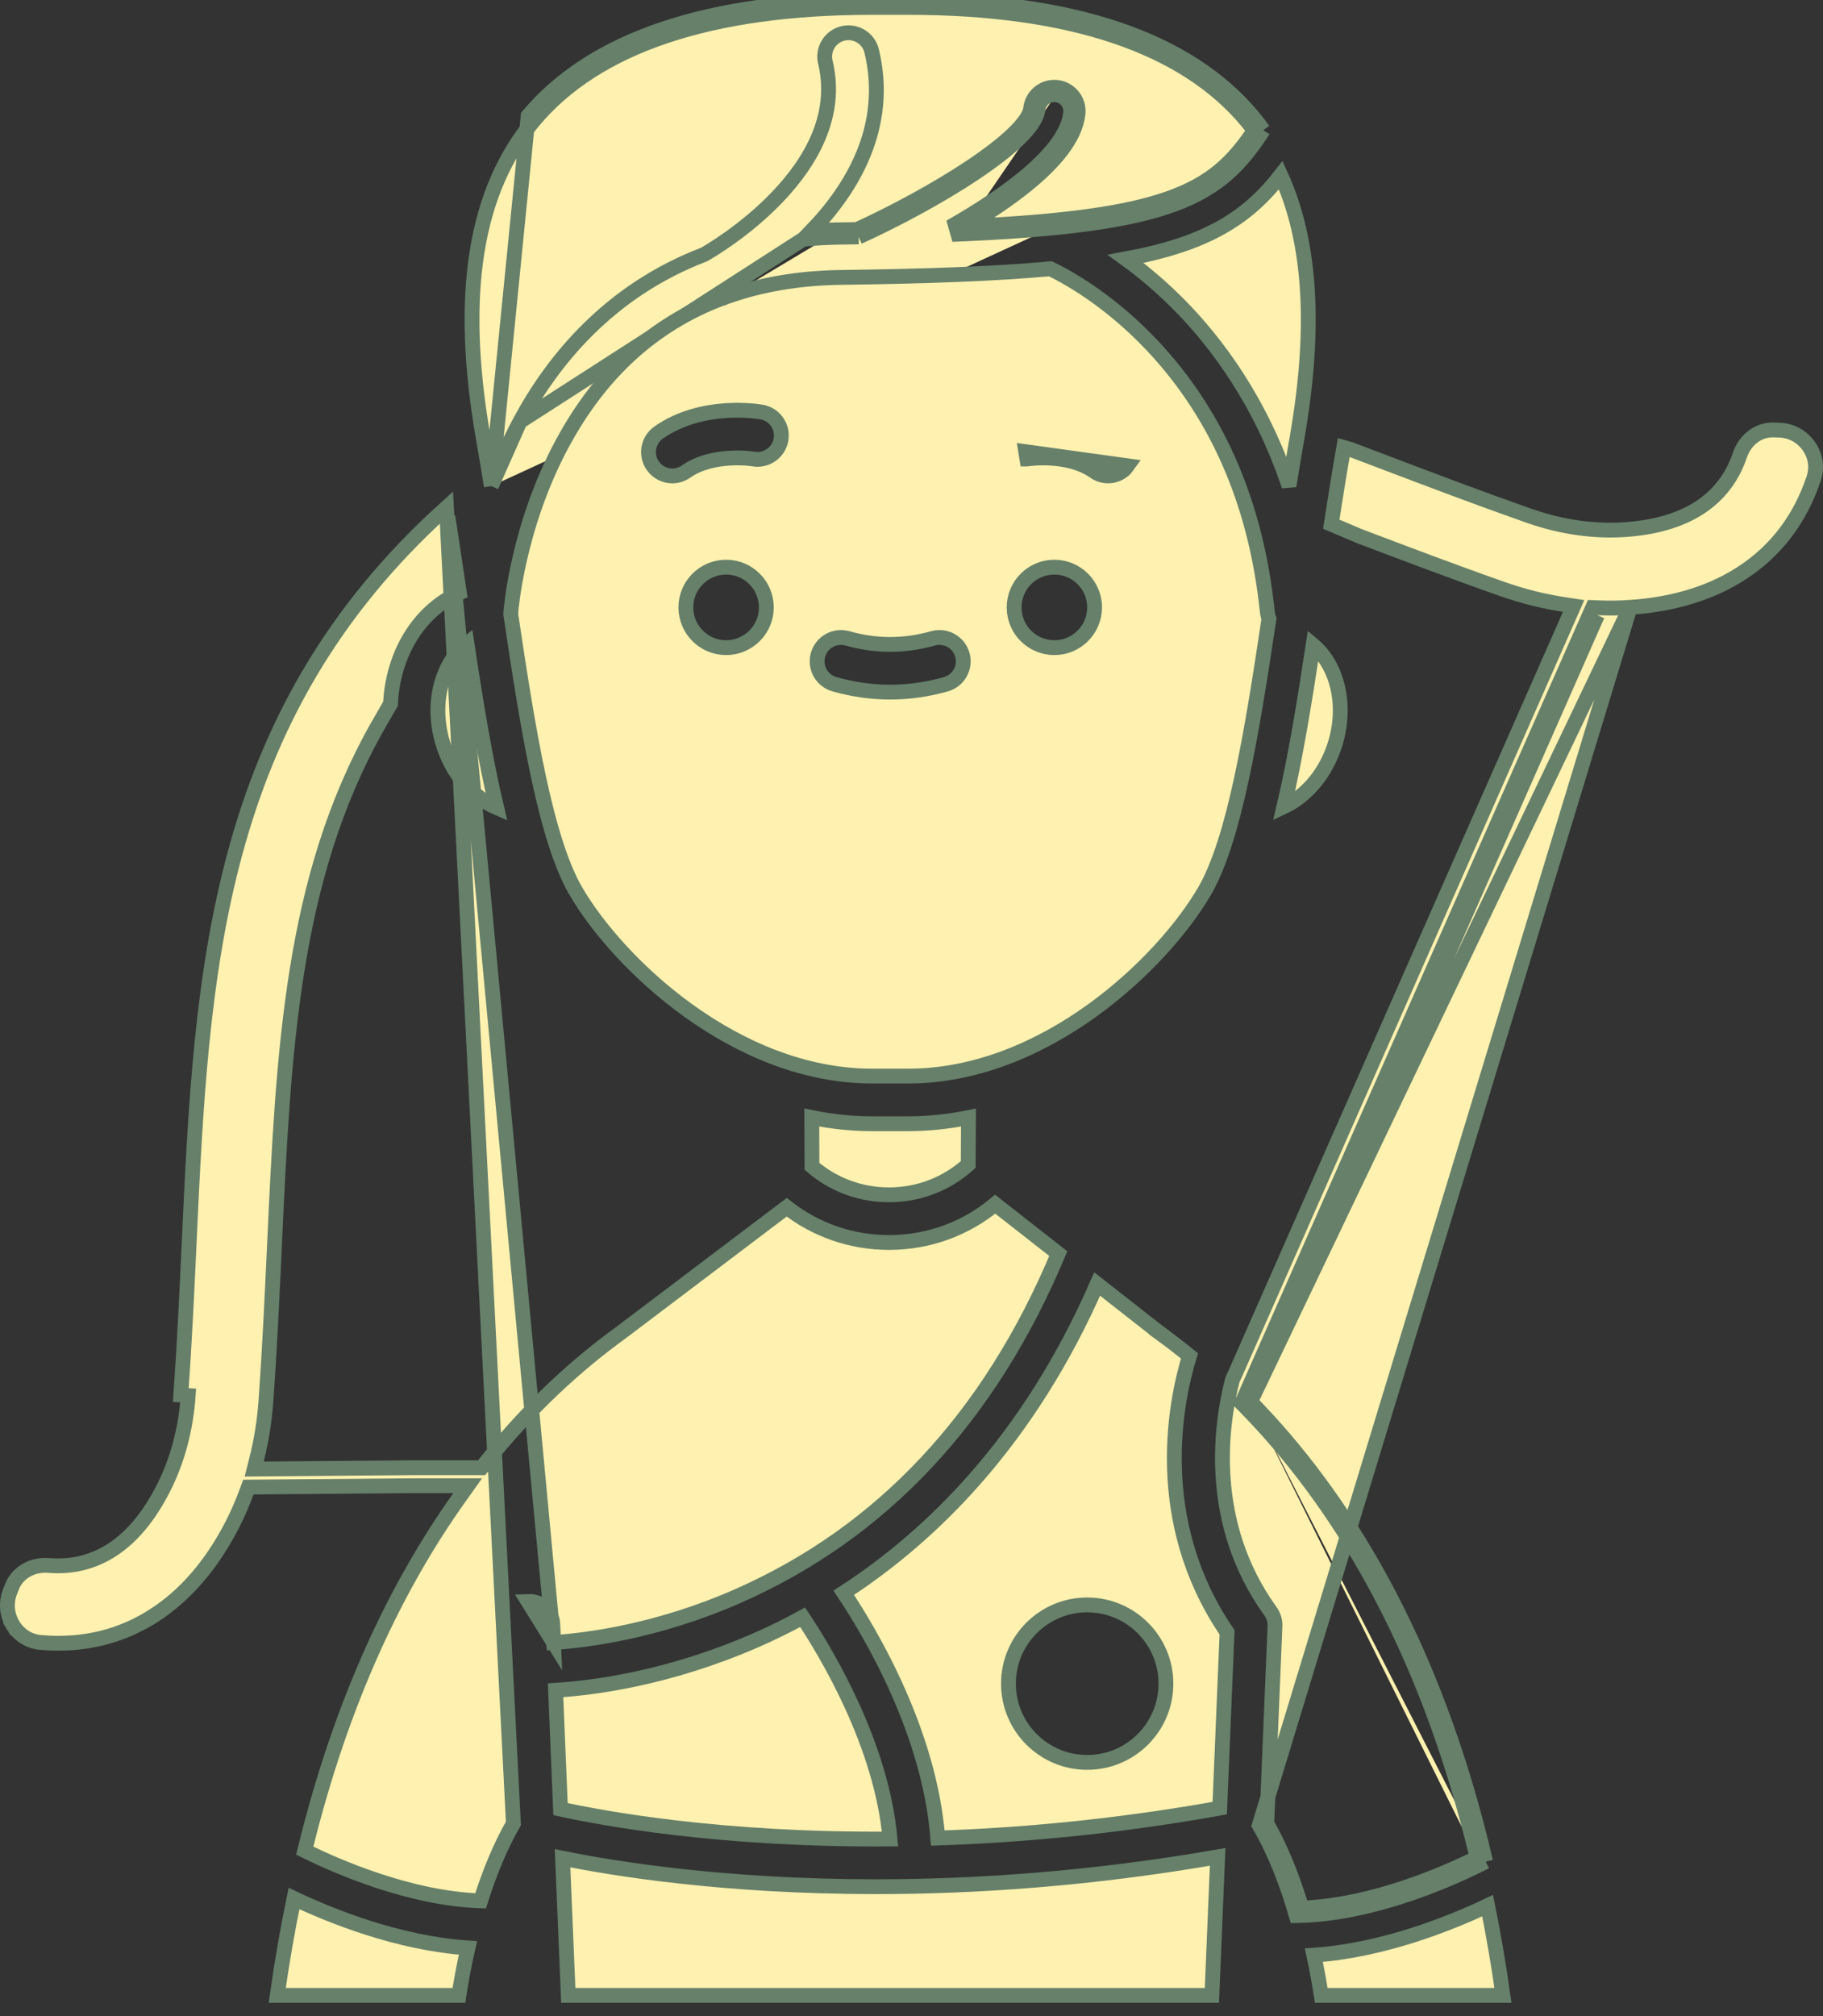
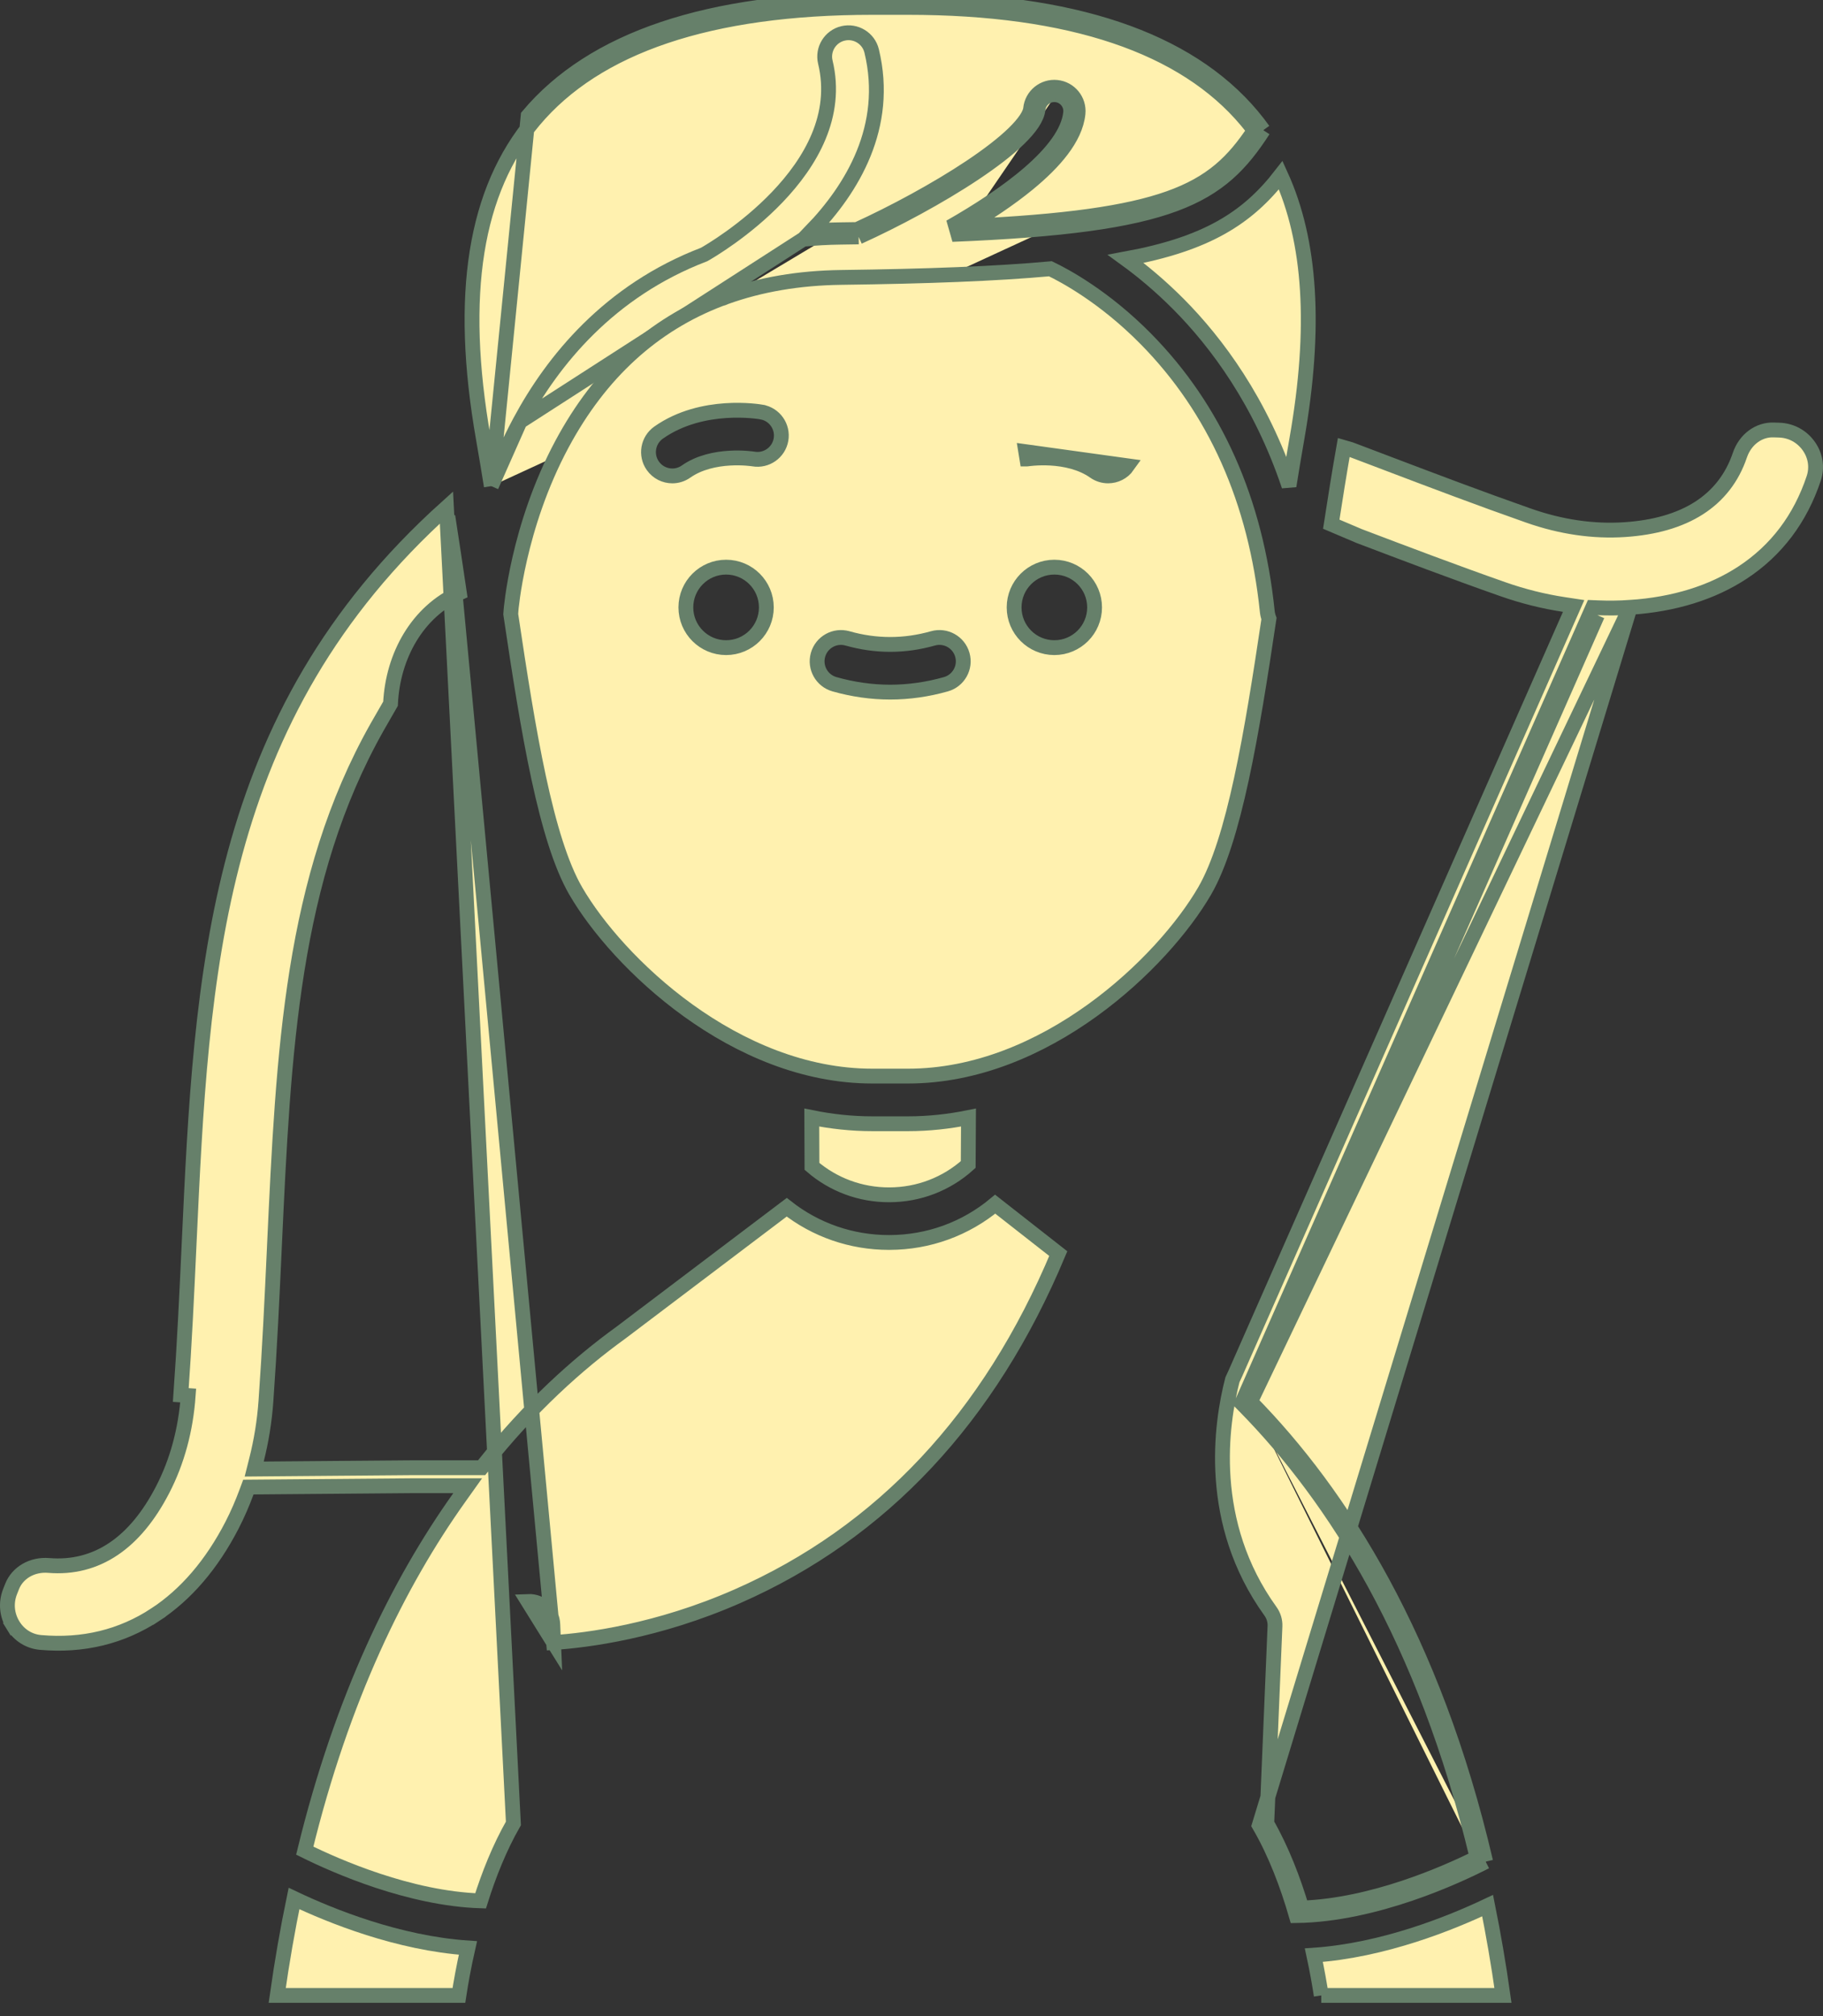
<svg xmlns="http://www.w3.org/2000/svg" width="123" height="136" viewBox="0 0 123 136" fill="none">
  <rect x="0" y="0" width="123" height="136" fill="#333333" stroke="none" />
-   <path d="M89.946 50.585L89.946 50.585C89.285 52.384 88.038 53.748 86.629 54.413C87.387 51.199 88.004 47.449 88.6 43.516C90.29 44.94 90.973 47.794 89.946 50.585Z" fill="#FFF1AF" stroke="#66806A" />
  <path d="M35.082 28.439L35.082 28.439C37.288 24.328 41.1 19.615 47.508 17.167C47.862 16.967 50.288 15.552 52.447 13.295C54.696 10.943 56.554 7.788 55.687 4.194C55.479 3.331 56.01 2.463 56.872 2.254L56.873 2.254C57.735 2.047 58.604 2.577 58.812 3.44C60.044 8.548 57.494 12.732 54.738 15.588C55.38 15.538 56.039 15.507 56.717 15.499M35.082 28.439L54.188 16.138C55.002 16.058 55.846 16.01 56.723 15.999C57.134 15.993 57.537 15.987 57.935 15.981M35.082 28.439C34.285 29.925 33.652 31.402 33.151 32.792M35.082 28.439L33.151 32.792M56.717 15.499L56.723 15.999L56.717 15.499C56.717 15.499 56.717 15.499 56.717 15.499ZM56.717 15.499C57.091 15.494 57.459 15.488 57.823 15.483M57.823 15.483C57.791 15.497 57.759 15.512 57.728 15.526L57.935 15.981M57.823 15.483C57.857 15.482 57.892 15.482 57.927 15.481L57.935 15.981M57.823 15.483C60.263 14.368 63.161 12.816 65.481 11.268C66.657 10.483 67.67 9.709 68.397 9.003C68.76 8.65 69.041 8.324 69.236 8.031C69.433 7.734 69.519 7.502 69.537 7.332L69.537 7.332C69.625 6.449 70.416 5.805 71.297 5.894M57.935 15.981C62.893 13.729 69.807 9.64 70.034 7.382C70.095 6.774 70.64 6.33 71.247 6.391M71.247 6.391L71.297 5.894C71.297 5.894 71.297 5.894 71.297 5.894M71.247 6.391C71.855 6.452 72.299 6.995 72.238 7.604C71.97 10.263 67.814 13.201 64.102 15.319C64.466 15.304 64.823 15.289 65.174 15.273M71.247 6.391L71.297 5.894M71.297 5.894C72.18 5.983 72.824 6.771 72.735 7.654C72.65 8.503 72.233 9.333 71.643 10.114C71.051 10.898 70.258 11.667 69.366 12.399C68.109 13.43 66.628 14.409 65.174 15.273M65.174 15.273C64.861 15.459 64.55 15.639 64.243 15.813C79.209 15.214 82.306 13.312 85.234 8.782M65.174 15.273C71.907 14.968 76.061 14.374 78.866 13.38C81.762 12.354 83.228 10.897 84.626 8.798M84.626 8.798C84.694 8.889 84.762 8.981 84.828 9.073L85.234 8.782M84.626 8.798C84.456 8.572 84.281 8.352 84.1 8.135C79.888 3.119 72.262 0.5 61.263 0.5H58.855C47.857 0.5 40.23 3.119 36.018 8.135C32.064 12.845 30.899 19.826 32.62 29.621L32.62 29.621C32.804 30.669 32.98 31.729 33.151 32.792M84.626 8.798C84.689 8.703 84.751 8.607 84.814 8.51L85.234 8.782M85.234 8.782C84.996 8.45 84.746 8.127 84.483 7.814C80.13 2.629 72.318 0 61.263 0H58.855C47.801 0 39.988 2.629 35.635 7.813L33.151 32.792" fill="#FFF1AF" stroke="#66806A" />
  <path d="M31.572 131.399C31.284 132.667 31.088 133.781 30.963 134.601H18.703C19.026 132.321 19.406 130.143 19.837 128.062C22.306 129.233 26.856 131.08 31.572 131.399Z" fill="#FFF1AF" stroke="#66806A" />
  <path d="M52.694 29.657L52.694 29.657C52.847 28.782 52.264 27.949 51.389 27.795L51.388 27.794C51.289 27.777 50.292 27.61 48.958 27.699C47.628 27.788 45.921 28.135 44.436 29.181L44.436 29.181C43.711 29.693 43.537 30.695 44.048 31.421L44.048 31.421C44.361 31.865 44.859 32.103 45.363 32.103C45.683 32.103 46.007 32.007 46.288 31.809C47.177 31.183 48.289 30.959 49.221 30.904C50.137 30.849 50.824 30.96 50.837 30.962C51.709 31.112 52.54 30.53 52.694 29.657ZM63.822 46.155L63.822 46.155C64.676 45.913 65.173 45.025 64.93 44.17C64.688 43.316 63.8 42.82 62.946 43.062C61.027 43.606 59.097 43.606 57.178 43.062L57.177 43.062C56.324 42.821 55.435 43.317 55.193 44.171C54.951 45.025 55.448 45.913 56.302 46.155L56.302 46.155C57.545 46.507 58.81 46.687 60.062 46.687C61.314 46.687 62.579 46.507 63.822 46.155ZM76.081 31.421L76.081 31.421L69.208 30.469L69.288 30.962L69.288 30.962C69.288 30.962 69.288 30.962 69.289 30.962C69.292 30.962 69.302 30.96 69.318 30.958C69.338 30.955 69.368 30.951 69.407 30.946C69.486 30.936 69.601 30.923 69.746 30.913C70.035 30.891 70.439 30.876 70.9 30.903C71.834 30.958 72.95 31.181 73.841 31.809C74.122 32.007 74.446 32.102 74.766 32.102C75.27 32.102 75.768 31.865 76.081 31.421ZM85.619 41.73C85.037 45.63 84.453 49.349 83.764 52.533C83.064 55.768 82.265 58.398 81.278 60.1C79.888 62.498 77.205 65.63 73.693 68.16C70.183 70.689 65.886 72.588 61.266 72.588H58.858C54.238 72.588 49.941 70.689 46.431 68.16C42.919 65.63 40.236 62.498 38.845 60.1C37.849 58.382 37.045 55.719 36.34 52.444C35.642 49.197 35.051 45.401 34.46 41.427L34.477 41.197C34.476 41.197 34.478 41.175 34.482 41.131C34.486 41.087 34.492 41.023 34.501 40.939C34.519 40.772 34.548 40.529 34.592 40.219C34.68 39.6 34.829 38.719 35.072 37.664C35.558 35.551 36.419 32.751 37.917 29.959C40.499 25.149 44.083 21.888 48.616 20.163C48.73 20.136 48.845 20.095 48.957 20.039C51.3 19.196 53.901 18.75 56.76 18.713C62.583 18.639 67.18 18.465 70.872 18.13C71.798 18.572 74.499 20.004 77.318 22.866C81.972 27.59 84.732 33.764 85.505 41.246C85.519 41.386 85.552 41.554 85.619 41.73ZM46.276 40.972C46.276 42.471 47.492 43.687 48.991 43.687C50.49 43.687 51.706 42.471 51.706 40.972C51.706 39.473 50.49 38.257 48.991 38.257C47.492 38.257 46.276 39.473 46.276 40.972ZM68.424 40.972C68.424 42.471 69.639 43.687 71.139 43.687C72.638 43.687 73.853 42.471 73.853 40.972C73.853 39.473 72.638 38.257 71.139 38.257C69.639 38.257 68.424 39.473 68.424 40.972Z" fill="#FFF1AF" stroke="#66806A" />
-   <path d="M33.508 54.48C32.038 53.846 30.714 52.451 30.028 50.585C28.975 47.722 29.722 44.801 31.506 43.416C32.11 47.413 32.736 51.224 33.508 54.48Z" fill="#FFF1AF" stroke="#66806A" />
  <path d="M58.856 75.802H59.356V75.802H61.264C62.658 75.802 64.021 75.652 65.345 75.384L65.327 78.552C63.862 79.87 61.99 80.592 60.002 80.596H60.002H60.002H60.002H60.002H60.002H60.002H60.002H60.002H60.002H60.002H60.002H60.001H60.001H60.001H60.001H60.001H60.001H60.001H60.001H60.001H60.001H60.001H60.001H60.001H60.001H60.001H60.001H60.001H60.001H60.001H60.001H60.001H60.001H60.001H60.001H60.001H60.001H60.001H60.001H60H60H60H60H60H60H60H60H60H60H60H60H60H60H60H60H60H60H60H60H60H60H60H60H60H60H59.999H59.999H59.999H59.999H59.999H59.999H59.999H59.999H59.999H59.999H59.999H59.999H59.999H59.999H59.999H59.999H59.999H59.999H59.999H59.999H59.999H59.999H59.999H59.999H59.999H59.999H59.999H59.999H59.998H59.998H59.998H59.998H59.998H59.998H59.998H59.998H59.998H59.998H59.998H59.998H59.998H59.998H59.998H59.998H59.998H59.998H59.998H59.998H59.998H59.998H59.998H59.998H59.998H59.998H59.998H59.998H59.998H59.998H59.998H59.998H59.997H59.997H59.997H59.997H59.997H59.997H59.997H59.997H59.997H59.997H59.997H59.997H59.997H59.997H59.997H59.997H59.997H59.997H59.997H59.997H59.997H59.997H59.997H59.997H59.997H59.996H59.996H59.996H59.996H59.996H59.996H59.996H59.996H59.996H59.996H59.996H59.996H59.996H59.996H59.996H59.996H59.996H59.996H59.996H59.996H59.996H59.996H59.996H59.996H59.996H59.996H59.996H59.996H59.996H59.995H59.995H59.995H59.995H59.995H59.995H59.995H59.995H59.995H59.995H59.995H59.995H59.995H59.995H59.995H59.995H59.995H59.995H59.995H59.995H59.995H59.995H59.995H59.995H59.995H59.995H59.995H59.995H59.995H59.995H59.995H59.994H59.994H59.994H59.994H59.994H59.994H59.994H59.994H59.994H59.994H59.994H59.994H59.994H59.994H59.994H59.994H59.994H59.994H59.994H59.994H59.994H59.994H59.994H59.994H59.994H59.994H59.993H59.993H59.993H59.993H59.993H59.993H59.993H59.993H59.993H59.993H59.993H59.993H59.993H59.993H59.993H59.993H59.993H59.993H59.993H59.993H59.993H59.993H59.993H59.993H59.993H59.993H59.993H59.993H59.993H59.992H59.992H59.992H59.992H59.992H59.992H59.992H59.992H59.992H59.992H59.992H59.992H59.992H59.992H59.992H59.992H59.992H59.992H59.992H59.992H59.992H59.992H59.992H59.992H59.992H59.992H59.992H59.992H59.992H59.992H59.992H59.991H59.991H59.991H59.991H59.991H59.991H59.991H59.991H59.991H59.991H59.991H59.991H59.991H59.991H59.991H59.991H59.991H59.991H59.991H59.991H59.991H59.991H59.991H59.991H59.991H59.991H59.99H59.99H59.99H59.99H59.99H59.99H59.99H59.99H59.99H59.99H59.99H59.99H59.99H59.99H59.99H59.99H59.99H59.99H59.99H59.99H59.99H59.99H59.99H59.99H59.99H59.99H59.99H59.99H59.99H59.989H59.989H59.989H59.989H59.989H59.989H59.989H59.989H59.989H59.989H59.989H59.989H59.989H59.989H59.989H59.989H59.989H59.989H59.989H59.989H59.989H59.989H59.989H59.989H59.989H59.989H59.989H59.989H59.989H59.989H59.989H59.988H59.988H59.988H59.988H59.988H59.988H59.988H59.988H59.988H59.988H59.988H59.988H59.988H59.988H59.988H59.988H59.988H59.988H59.988H59.988H59.988H59.988H59.988H59.988H59.988H59.988H59.987H59.987H59.987H59.987H59.987H59.987H59.987H59.987H59.987H59.987H59.987H59.987H59.987H59.987H59.987H59.987H59.987H59.987H59.987H59.987H59.987H59.987H59.987H59.987H59.987H59.987H59.987H59.987H59.986H59.986H59.986H59.986H59.986H59.986H59.986H59.986H59.986H59.986H59.986H59.986H59.986H59.986H59.986H59.986H59.986H59.986H59.986H59.986H59.986H59.986H59.986H59.986H59.986H59.986H59.986H59.986H59.986H59.986H59.986H59.985H59.985H59.985H59.985H59.985H59.985H59.985H59.985H59.985H59.985H59.985H59.985H59.985H59.985H59.985H59.985H59.985H59.985H59.985H59.985H59.985H59.985H59.985H59.985H59.985H59.985H59.984H59.984H59.984H59.984H59.984H59.984H59.984H59.984H59.984H59.984C58.054 80.596 56.232 79.92 54.784 78.677L54.772 75.384C56.097 75.652 57.461 75.802 58.856 75.802Z" fill="#FFF1AF" stroke="#66806A" />
  <path d="M79.524 20.526C78.273 19.267 77.049 18.257 75.955 17.463C78.662 16.964 80.718 16.282 82.383 15.351C84.047 14.42 85.298 13.254 86.414 11.816C88.44 16.259 88.818 22.114 87.499 29.621C87.315 30.666 87.14 31.723 86.97 32.783C85.054 27.063 82.065 23.086 79.524 20.526Z" fill="#FFF1AF" stroke="#66806A" />
-   <path d="M89.147 134.601C89.038 133.887 88.876 132.951 88.646 131.885C93.363 131.561 97.911 129.711 100.372 128.543C100.762 130.478 101.11 132.495 101.407 134.601H89.147Z" fill="#FFF1AF" stroke="#66806A" />
+   <path d="M89.147 134.601C89.038 133.887 88.876 132.951 88.646 131.885C93.363 131.561 97.911 129.711 100.372 128.543C100.762 130.478 101.11 132.495 101.407 134.601H89.147" fill="#FFF1AF" stroke="#66806A" />
  <path d="M37.349 110.797L37.297 109.564C37.261 108.679 36.513 107.987 35.624 108.025C35.624 108.025 35.624 108.025 35.624 108.025L37.349 110.797ZM37.349 110.797C39.606 110.648 44.362 110.047 49.77 107.669C59.496 103.393 66.771 95.636 71.404 84.562L67.146 81.227C65.144 82.894 62.647 83.806 60.008 83.811L60.007 83.811L60.007 83.811H60.007H60.007H60.007H60.007H60.007H60.007H60.007H60.007H60.007H60.007H60.007H60.007H60.007H60.007H60.007H60.007H60.007H60.007H60.006H60.006H60.006H60.006H60.006H60.006H60.006H60.006H60.006H60.006H60.006H60.006H60.006H60.006H60.006H60.006H60.006H60.006H60.006H60.006H60.005H60.005H60.005H60.005H60.005H60.005H60.005H60.005H60.005H60.005H60.005H60.005H60.005H60.005H60.005H60.005H60.005H60.005H60.005H60.005H60.005H60.005H60.005H60.005H60.005H60.004H60.004H60.004H60.004H60.004H60.004H60.004H60.004H60.004H60.004H60.004H60.004H60.004H60.004H60.004H60.004H60.004H60.004H60.004H60.004H60.004H60.004H60.004H60.003H60.003H60.003H60.003H60.003H60.003H60.003H60.003H60.003H60.003H60.003H60.003H60.003H60.003H60.003H60.003H60.003H60.003H60.003H60.003H60.002H60.002H60.002H60.002H60.002H60.002H60.002H60.002H60.002H60.002H60.002H60.002H60.002H60.002H60.002H60.002H60.002H60.002H60.002H60.002H60.002H60.002H60.002H60.002H60.002H60.001H60.001H60.001H60.001H60.001H60.001H60.001H60.001H60.001H60.001H60.001H60.001H60.001H60.001H60.001H60.001H60.001H60.001H60.001H60.001H60.001H60.001H60H60H60H60H60H60H60H60H60H60H60H60H60H60H60H60H60H60H60H60H59.999H59.999H59.999H59.999H59.999H59.999H59.999H59.999H59.999H59.999H59.999H59.999H59.999H59.999H59.999H59.999H59.999H59.999H59.999H59.999H59.999H59.999H59.999H59.998H59.998H59.998H59.998H59.998H59.998H59.998H59.998H59.998H59.998H59.998H59.998H59.998H59.998H59.998H59.998H59.998H59.998H59.998H59.998H59.998H59.998H59.998H59.998H59.997H59.997H59.997H59.997H59.997H59.997H59.997H59.997H59.997H59.997H59.997H59.997H59.997H59.997H59.997H59.997H59.997H59.997H59.997H59.997H59.996H59.996H59.996H59.996H59.996H59.996H59.996H59.996H59.996H59.996H59.996H59.996H59.996H59.996H59.996H59.996H59.996H59.996H59.996H59.996H59.996H59.996H59.995H59.995H59.995H59.995H59.995H59.995H59.995H59.995H59.995H59.995H59.995H59.995H59.995H59.995H59.995H59.995H59.995H59.995H59.995H59.995H59.995H59.995H59.995H59.995H59.995H59.994H59.994H59.994H59.994H59.994H59.994H59.994H59.994H59.994H59.994H59.994H59.994H59.994H59.994H59.994H59.994H59.994H59.994H59.994H59.994H59.993H59.993H59.993H59.993H59.993H59.993H59.993H59.993H59.993H59.993H59.993H59.993H59.993H59.993H59.993H59.993H59.993H59.993H59.993H59.993H59.993H59.993H59.992H59.992H59.992H59.992H59.992H59.992H59.992H59.992H59.992H59.992H59.992H59.992H59.992H59.992H59.992H59.992H59.992H59.992H59.992H59.992H59.992H59.992H59.992H59.992H59.991H59.991H59.991H59.991H59.991H59.991H59.991H59.991H59.991H59.991H59.991H59.991H59.991H59.991H59.991H59.991H59.991H59.991H59.991H59.991H59.99H59.99H59.99H59.99H59.99H59.99H59.99H59.99H59.99H59.99H59.99H59.99H59.99H59.99H59.99H59.99H59.99H59.99H59.99H59.99H59.99H59.99H59.989H59.989H59.989H59.989H59.989H59.989H59.989H59.989H59.989H59.989H59.989H59.989H59.989H59.989H59.989H59.989H59.989H59.989H59.989H59.989H59.989H59.989H59.989H59.989H59.988H59.988H59.988H59.988H59.988H59.988H59.988H59.988H59.988H59.988H59.988H59.988H59.988H59.988H59.988H59.988H59.988H59.988H59.988H59.988H59.987H59.987H59.987H59.987H59.987H59.987H59.987H59.987H59.987H59.987H59.987H59.987H59.987H59.987H59.987H59.987H59.987H59.987H59.987H59.987H59.987H59.987H59.986H59.986H59.986H59.986H59.986H59.986H59.986H59.986H59.986H59.986H59.986H59.986H59.986H59.986H59.986H59.986H59.986H59.986H59.986H59.986H59.986H59.986H59.986H59.986H59.985H59.985H59.985H59.985H59.985H59.985H59.985H59.985H59.985H59.985H59.985H59.985H59.985H59.985H59.985H59.985H59.985H59.985H59.985H59.985H59.984H59.984H59.984H59.984H59.984H59.984C57.45 83.811 55.045 82.975 53.081 81.434L41.922 89.873L41.913 89.88L41.913 89.88C38.965 92.009 35.749 94.906 32.646 98.815L32.496 99.004H32.255H27.933H27.93L17.799 99.088L17.151 99.094L17.309 98.466C17.63 97.194 17.846 95.875 17.943 94.51C18.195 90.975 18.355 87.537 18.51 84.204L18.511 84.173L18.514 84.1C19.129 70.857 19.666 59.269 25.46 49.017L25.462 49.014L26.349 47.471C26.5 44.218 28.18 41.256 30.995 39.99C30.743 38.285 30.485 36.553 30.216 34.825L37.349 110.797ZM0.886 109.638C1.299 110.307 1.971 110.723 2.731 110.791C5.598 111.045 8.2 110.411 10.484 108.912L10.758 109.33L10.484 108.912C12.538 107.564 14.281 105.544 15.652 102.887C16.026 102.162 16.351 101.41 16.638 100.635L16.758 100.311L17.103 100.308L27.935 100.218L27.939 100.218L30.587 100.218H31.557L30.994 101.009C26.872 106.794 23.076 114.524 20.562 124.835C22.697 125.893 27.643 128.066 32.426 128.222C32.976 126.474 33.698 124.646 34.64 122.998L30.123 34.234C14.407 48.379 13.606 65.639 12.759 83.906L12.758 83.933C12.605 87.229 12.447 90.637 12.199 94.1L12.698 94.136C12.698 94.136 12.698 94.136 12.698 94.136C12.534 96.445 11.958 98.58 10.979 100.477L10.979 100.477C10.059 102.26 8.956 103.61 7.663 104.48C6.362 105.356 4.895 105.73 3.29 105.598C2.156 105.504 1.179 106.097 0.816 107.016L0.816 107.016L0.68 107.36C0.68 107.36 0.68 107.36 0.68 107.36C0.382 108.115 0.456 108.942 0.886 109.638ZM0.886 109.638L0.46 109.901L0.886 109.638Z" fill="#FFF1AF" stroke="#66806A" />
  <path d="M100.239 125.577C96.722 110.523 90.5 100.793 84.375 94.551M100.239 125.577L100.011 125.132C99.906 125.186 99.789 125.245 99.662 125.309M100.239 125.577L99.753 125.691C99.723 125.563 99.693 125.436 99.662 125.309M100.239 125.577C98.328 126.558 92.793 129.146 87.462 129.217C86.879 127.198 86.07 125.024 84.964 123.122L109.985 40.971C112.969 40.77 115.515 39.974 117.569 38.626C119.852 37.127 121.469 34.992 122.377 32.261C122.617 31.536 122.502 30.754 122.053 30.109C121.585 29.438 120.856 29.041 120.045 29.014C120.045 29.014 120.045 29.014 120.045 29.014L119.676 29.002L119.674 29.002C118.684 28.966 117.756 29.627 117.39 30.707C116.873 32.232 115.946 33.43 114.625 34.275C113.312 35.114 111.635 35.59 109.633 35.725L109.633 35.725C107.504 35.868 105.315 35.547 103.131 34.779C99.861 33.631 96.665 32.418 93.579 31.247L93.544 31.233L93.544 31.233C92.736 30.927 91.931 30.621 91.128 30.318L90.665 30.184C90.367 31.883 90.089 33.619 89.821 35.359L91.707 36.16C94.826 37.344 98.043 38.565 101.388 39.74L101.388 39.74C102.766 40.225 104.149 40.568 105.529 40.777L106.175 40.875L105.912 41.473L83.375 92.59L83.372 92.598L83.372 92.598L83.153 93.073C82.383 96.052 81.406 102.711 85.721 108.69L85.721 108.69C85.932 108.982 86.039 109.337 86.024 109.698C86.024 109.698 86.024 109.698 86.024 109.698C86.024 109.698 86.024 109.698 86.024 109.698L85.47 122.998C86.499 124.798 87.266 126.815 87.833 128.707C92.634 128.536 97.56 126.356 99.662 125.309M84.375 94.551L109.985 40.971C109.26 41.02 108.532 41.028 107.8 40.998L107.46 40.984L107.322 41.296L83.918 94.349L83.781 94.659L84.018 94.901C90.024 101.023 96.149 110.557 99.662 125.309M84.375 94.551L107.78 41.497L84.375 94.551Z" fill="#FFF1AF" stroke="#66806A" />
-   <path d="M78.168 89.857L78.168 89.857L78.175 89.862C78.178 89.864 78.201 89.882 78.22 89.895L78.511 89.489L78.218 89.894C78.885 90.376 79.567 90.898 80.257 91.462C79.361 94.376 77.602 102.499 82.791 110.108L82.297 121.968C75.352 123.211 68.95 123.798 63.274 123.985C62.72 116.887 58.803 110.254 56.928 107.441C62.921 103.549 69.427 97.139 74.026 86.613L78.168 89.857ZM68.042 113.571C68.042 116.505 70.42 118.883 73.354 118.883C76.287 118.883 78.666 116.505 78.666 113.571C78.666 110.638 76.287 108.259 73.354 108.259C70.42 108.259 68.042 110.638 68.042 113.571Z" fill="#FFF1AF" stroke="#66806A" />
-   <path d="M50.965 110.656C51.984 110.211 53.054 109.693 54.156 109.093C55.821 111.589 59.492 117.736 60.052 124.051C48.608 124.139 40.608 122.646 37.819 122.033L37.485 114.016C39.969 113.865 45.067 113.23 50.965 110.656Z" fill="#FFF1AF" stroke="#66806A" />
-   <path d="M38.342 134.601L37.956 125.346C41.365 126.041 48.836 127.266 59.106 127.266C65.738 127.266 73.538 126.753 82.157 125.256L81.768 134.601H38.342Z" fill="#FFF1AF" stroke="#66806A" />
</svg>